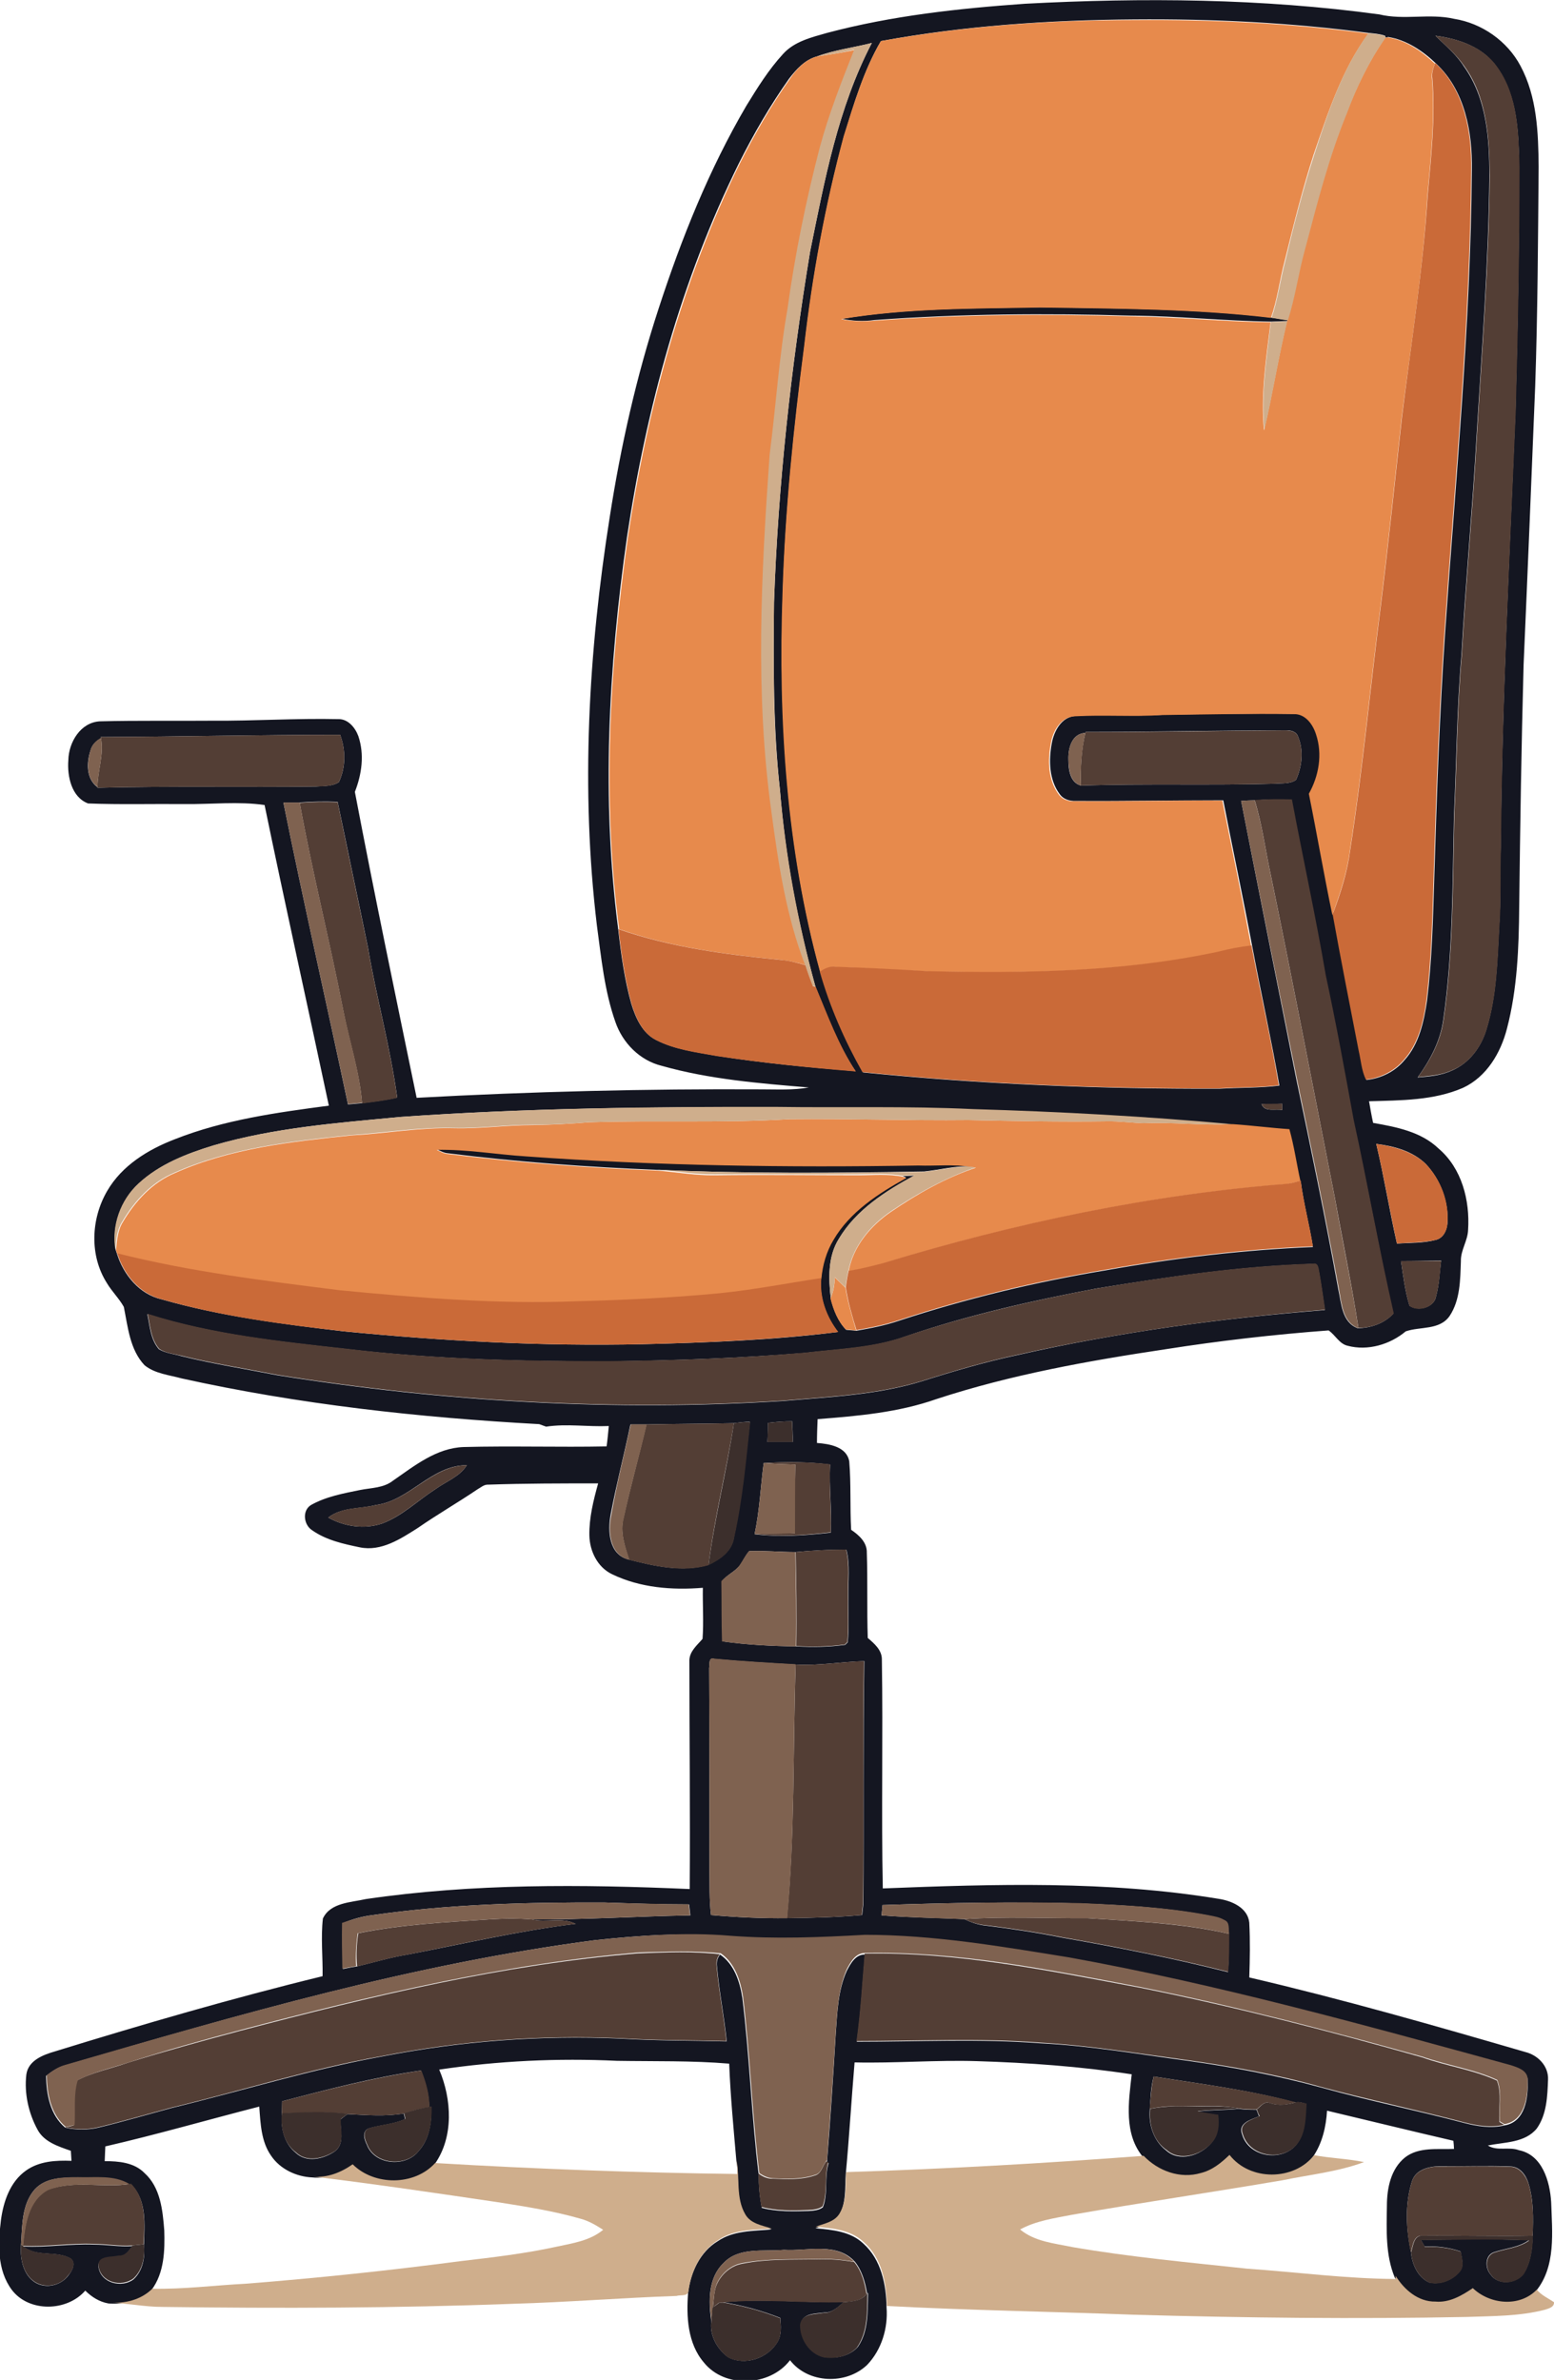
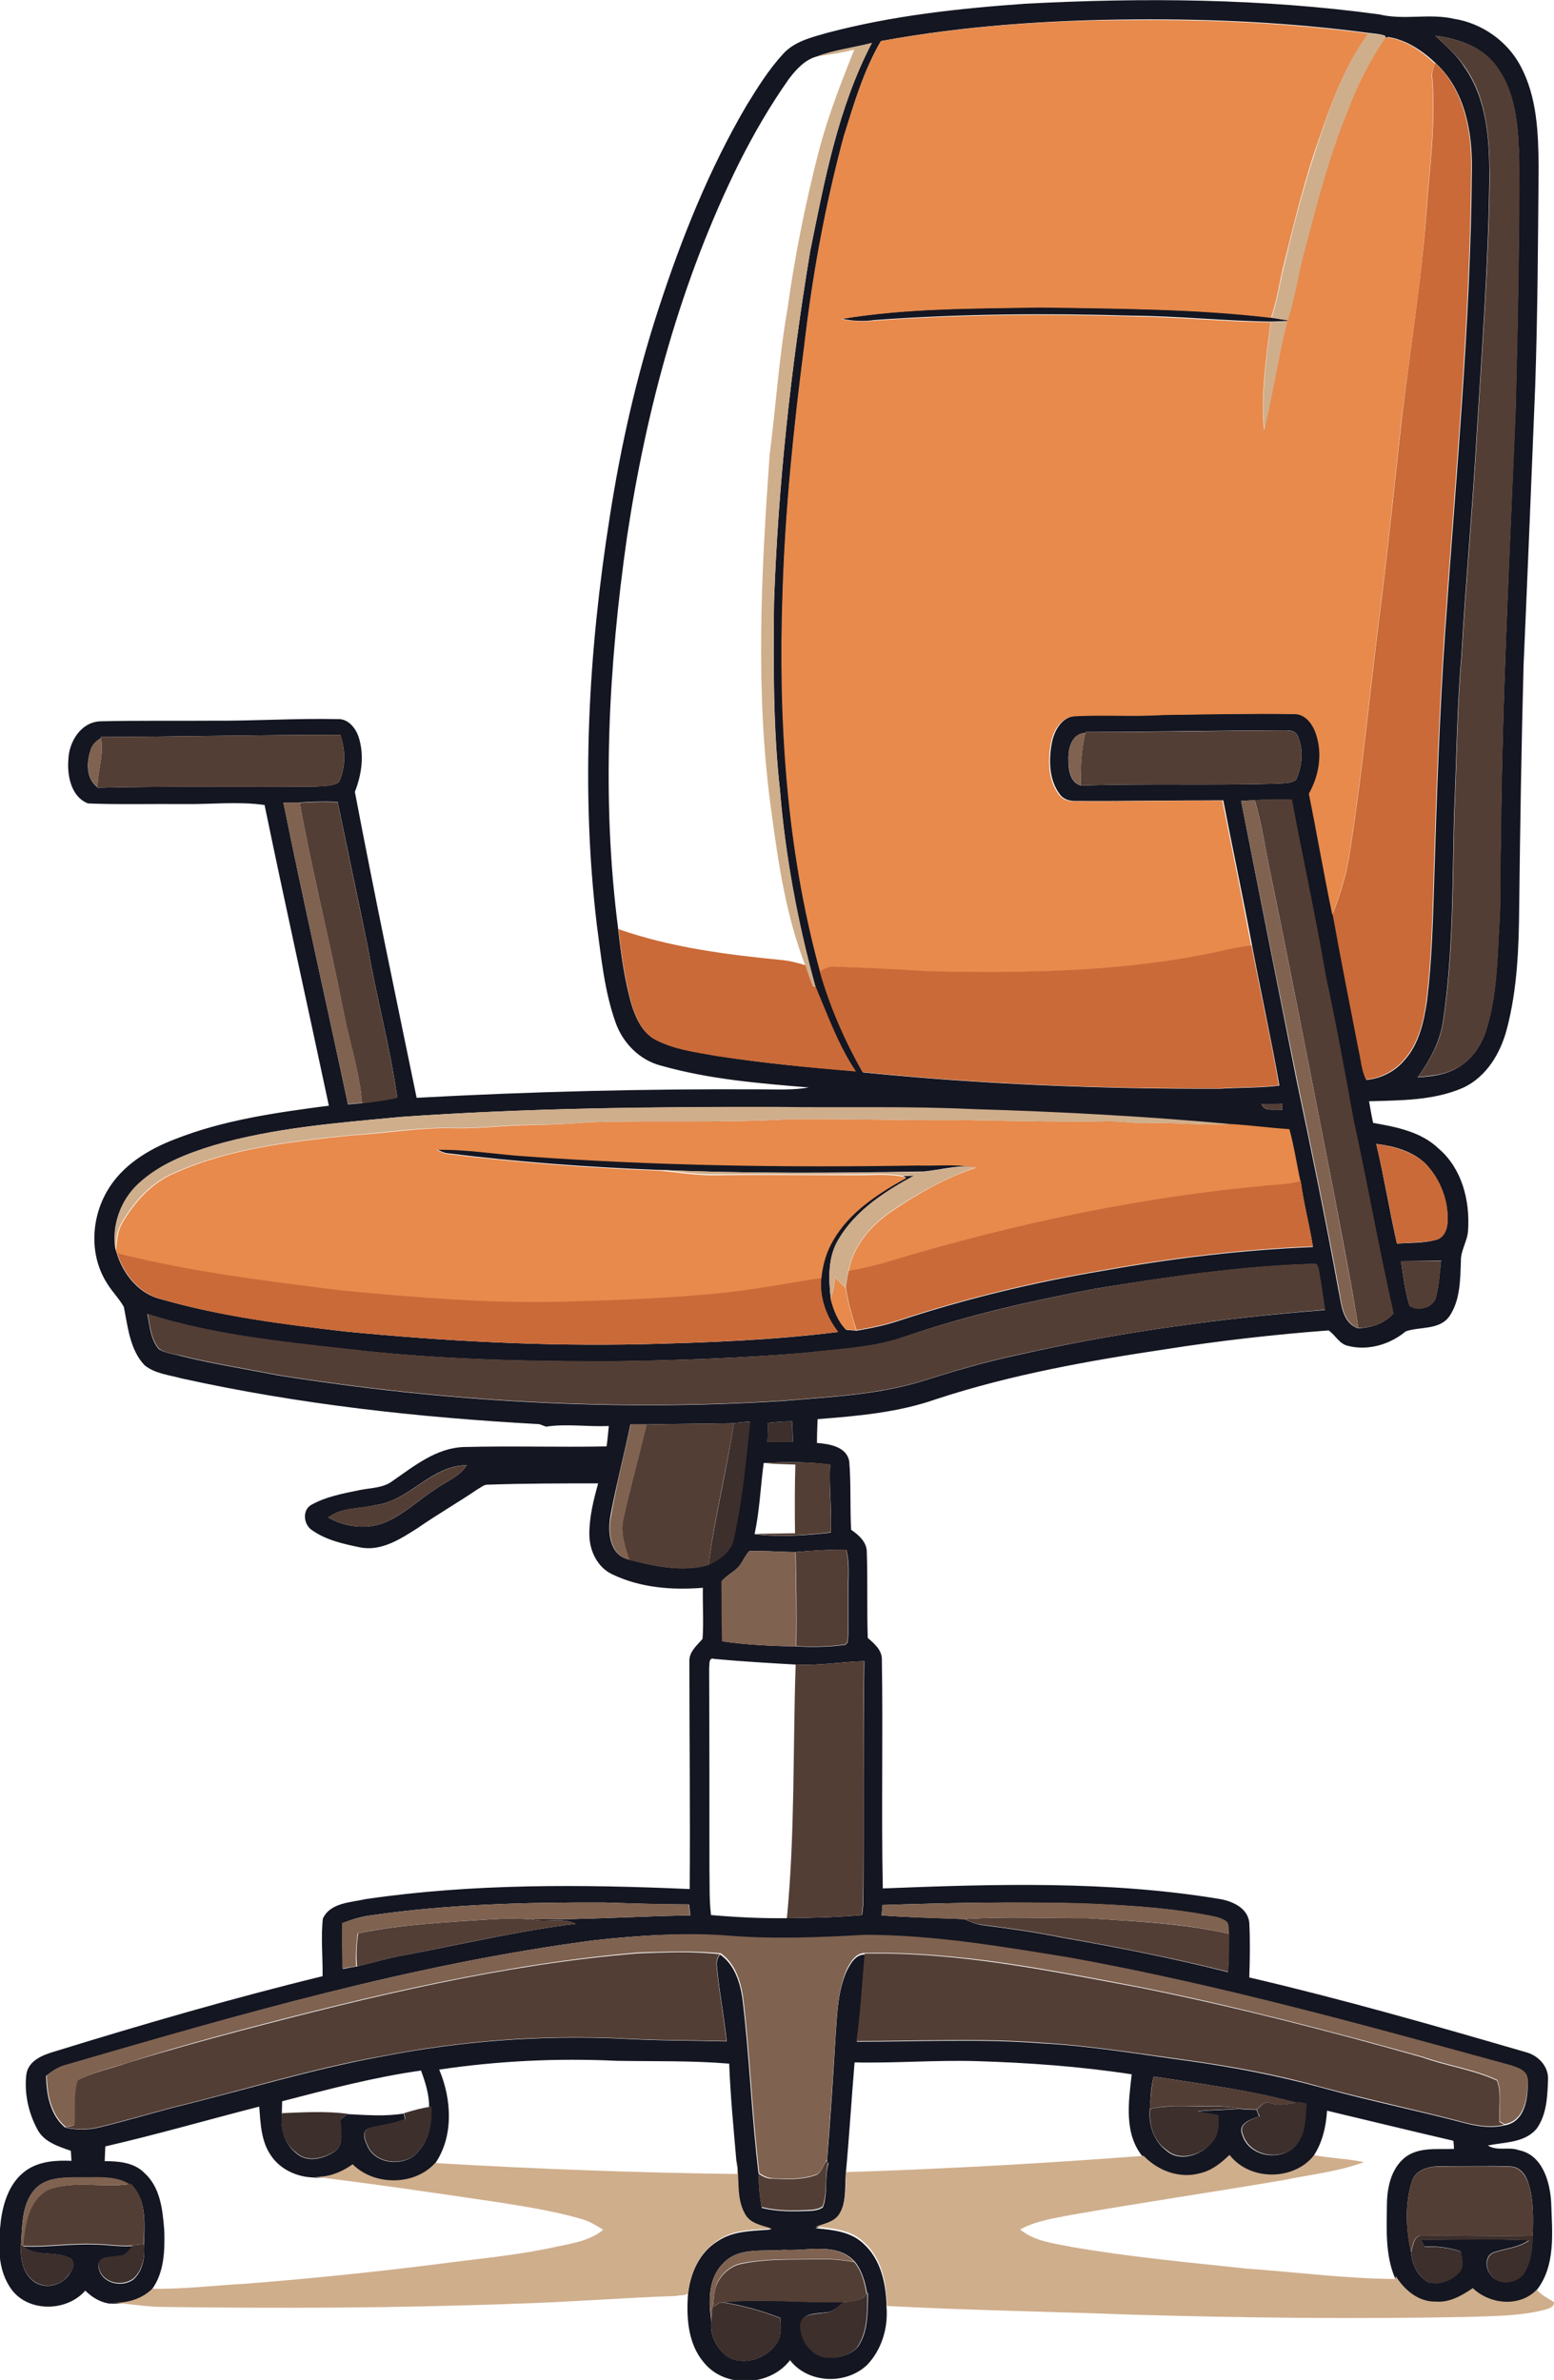
<svg xmlns="http://www.w3.org/2000/svg" version="1.1" id="Layer_1" x="0px" y="0px" viewBox="0 0 495.7 759.2" enable-background="new 0 0 495.7 759.2" xml:space="preserve">
  <g>
    <g>
      <path fill="#141621" d="M326.9,1.2c37.7-2,75.7-1.7,113.1,3.4c7.8,1.9,16-0.4,23.8,1.4c8.9,1.4,17,7.1,21.2,15    c5.3,9.9,5.7,21.3,5.8,32.2c-0.2,23.3-0.3,46.7-1.1,70c-1.2,29.7-2.4,59.3-3.7,88.9c-0.7,25.7-1.1,51.4-1.4,77.1    c-0.1,13-0.6,26.3-3.9,38.9c-2,7.8-6.5,15.4-14,18.9c-9.4,4.1-19.9,4-30,4.3c0.4,2.3,0.8,4.6,1.3,6.9c7.4,1.3,15.3,2.8,20.9,8.2    c7.4,6.3,10,16.5,9.4,25.9c-0.1,3.5-2.4,6.5-2.3,10c-0.2,5.9-0.2,12.4-3.6,17.5c-3.2,4.6-9.4,3.3-14,4.9c-5,4.2-12.1,6.3-18.5,4.6    c-2.7-0.6-3.9-3.4-6.1-4.9c-17.4,1.3-34.8,3.3-52,6c-24.7,3.7-49.3,8.1-73.1,15.9c-12.2,4.3-25.1,5.4-37.9,6.4    c-0.1,2.5-0.2,5.1-0.2,7.6c4,0.3,9.5,1.2,10.3,5.9c0.6,7.2,0.2,14.5,0.6,21.8c2.5,1.7,5.1,4,5,7.3c0.3,9.1,0,18.1,0.3,27.2    c2.1,1.8,4.6,3.9,4.5,7c0.4,24.3-0.2,48.6,0.3,72.9c35.7-1.4,71.7-2.5,107,3.3c4.2,0.6,9.4,2.8,9.9,7.6c0.3,5.8,0.2,11.7,0,17.5    c29.6,6.9,58.9,15.3,88.1,23.8c4,1,7.4,4.5,7.2,8.8c-0.2,5.3-0.4,11.1-3.6,15.6c-3.8,4.6-10.2,4.3-15.6,5.4    c2.9,1.9,6.7,0.3,9.9,1.5c7.5,1.5,9.9,10,10.3,16.6c0.3,9.5,1.6,20.5-4.9,28.4c-5.4,5.7-15,4.8-20.4-0.5    c-3.5,2.4-7.5,4.7-11.9,4.3c-5.5,0.1-10-3.8-12.7-8.2c-3-7.2-2.6-15.2-2.5-22.8c0-5.6,1.2-11.8,5.8-15.5    c4.4-3.4,10.4-2.5,15.6-2.7c0-0.6-0.1-1.9-0.2-2.6c-13.4-3.1-26.8-6.4-40.3-9.6c-0.3,5.1-1.5,10.3-4.4,14.6    c-6.6,8.2-20.6,8.3-27-0.1c-2.6,2.5-5.6,5-9.2,5.8c-6.4,1.8-13.5-0.7-18-5.4c-6.3-7.4-4.7-17.7-3.7-26.5    c-16.3-2.5-32.9-3.7-49.4-4.2c-13-0.4-26,0.7-39,0.4c-1,11.8-1.7,23.7-2.8,35.5c-0.3,4.4,0.2,9.2-2.1,13.2    c-1.6,2.7-4.9,3.2-7.6,4.2c5.4,0.5,11.2,1,15.3,4.9c5.7,5.1,7.3,13.1,7.4,20.4c0.5,6.6-1.6,13.5-6.2,18.3    c-6.7,6.4-18.8,6-24.6-1.5c-6.4,8.4-20.8,9.1-27.5,0.7c-5.2-6.1-5.6-14.7-5-22.3c0.8-6.4,3.8-13,9.5-16.4c5-3.4,11.3-3.2,17.1-3.7    c-3-1-6.8-1.4-8.5-4.6c-3-5.2-1.7-11.5-2.7-17.2c-0.9-10.4-1.9-20.7-2.3-31.1c-11.9-1-23.9-0.7-35.8-0.9    c-18.9-0.9-37.9,0-56.7,2.8c4,9.4,4.7,21.4-1.4,30.1c-6.7,7.3-19.4,7.3-26.3,0.4c-3.7,2.6-8.1,4.4-12.7,3.9    c-5.1-0.2-10.3-2.6-13.2-6.9c-3.2-4.5-3.4-10.3-3.8-15.7c-16.4,4.2-32.6,8.9-49.1,12.7c-0.1,1.5-0.1,3.1-0.2,4.7    c4.4,0,9.4,0.4,12.7,3.8c5.1,4.6,5.8,11.9,6.3,18.3c0.2,6.4,0,13.5-4,18.9c-3.7,3.5-8.8,4.8-13.8,4.4c-2.9-0.5-5.4-2.1-7.4-4.1    c-5.8,6.7-17.9,7-23.4-0.2c-4.8-6.4-4.4-14.9-3.5-22.3c0.8-5.9,2.9-12.2,8-15.8c4.2-3,9.5-3.3,14.5-3.1c-0.1-1.1-0.1-2.2-0.2-3.2    c-4-1.4-8.5-2.8-10.6-6.7c-2.9-5.3-4.3-11.6-3.6-17.6c0.6-4.5,5.3-6.3,9.1-7.4c28.2-8.7,56.7-17,85.4-24    c0.1-6.1-0.6-12.3,0.1-18.4c2.4-5.1,8.9-5.1,13.7-6.2c34.2-5,68.9-4.7,103.3-3.2c0.2-24.3-0.1-48.7-0.1-73    c0.1-2.9,2.5-4.8,4.2-6.8c0.4-5.4,0-10.8,0.1-16.3c-9.8,0.8-20,0-28.9-4.3c-4.7-2.2-7.2-7.4-7.3-12.4c-0.1-5.6,1.3-11.2,2.8-16.6    c-11.7,0-23.4,0-35,0.4c-1.4-0.1-2.4,0.9-3.5,1.5c-6.2,4.2-12.8,8-19,12.3c-5.5,3.5-11.7,7.6-18.5,6.2c-5.3-1.1-10.8-2.3-15.3-5.5    c-2.6-1.7-3.2-6.2-0.3-8c4.8-2.7,10.3-3.7,15.7-4.8c3.5-0.7,7.5-0.6,10.5-3c6.8-4.7,13.8-10.4,22.5-10.7    c15.2-0.4,30.4,0.1,45.6-0.2c0.3-2.2,0.5-4.4,0.7-6.5c-6.7,0.3-13.4-0.8-20,0.2c-0.6-0.2-1.7-0.6-2.2-0.8    c-38.3-2.1-76.6-6.3-114.1-14.6c-4-1.1-8.5-1.5-11.8-4.2c-4.7-5-5.3-12.2-6.6-18.6c-1.5-2.7-3.8-4.9-5.4-7.6    c-5.6-8.8-5.1-20.5,0.1-29.4c4.7-8.1,13-13.2,21.6-16.5c15.7-6.2,32.5-8.5,49.1-10.7c-6.8-32-13.9-63.9-20.5-95.9    c-8.3-1.2-17-0.2-25.5-0.3c-10.3-0.1-20.6,0.2-30.8-0.2c-5.3-2-6.7-8.7-6.3-13.8c0.1-5.7,3.9-12.1,10.1-12.4    c12-0.3,24-0.1,35.9-0.2c13.4,0.1,26.7-0.8,40.1-0.5c3.1-0.1,5.4,2.7,6.4,5.4c2,5.9,1.1,12.2-1.1,17.8c6.2,32.6,13,65.1,19.7,97.6    c36.6-2,73.3-2.9,109.9-2.7c5.1,0,10.2,0.3,15.2-0.6c-15.7-1.3-31.7-2.6-46.9-6.9c-7-1.7-12.5-7.3-14.8-14    c-3.5-9.9-4.5-20.5-5.9-30.8c-5.2-43.3-2.7-87.3,4.1-130.3c3.5-22.5,8.5-44.8,15.6-66.5c7.3-22.4,16.1-44.4,28-64.7    c3.5-5.7,7.1-11.5,11.7-16.5c3.6-4,9.1-5.3,14-6.7C284.5,5,305.7,2.7,326.9,1.2z M281,13.1c-5.5,9.4-8.6,20-11.8,30.4    c-5.9,21.9-10,44.3-12.6,66.9c-3.4,26.2-6.1,52.5-6.9,78.9c-1.3,40.5,1.2,81.6,12,120.8c3.2,11.1,7.8,21.9,13.6,32    c37.8,3.8,75.7,5.3,113.7,5.2c6.4-0.4,12.8-0.2,19.1-1c-2.6-14.9-5.9-29.7-8.7-44.6c-2.9-15.5-6.2-30.9-9.2-46.4    c-15.7,0-31.4,0.3-47.1,0.2c-2,0.1-4-0.6-5.1-2.2c-3.4-4.6-3.5-10.8-2.5-16.2c0.7-3.9,3.1-8.4,7.5-8.7c9.4-0.6,18.8,0.2,28.1-0.4    c14-0.2,27.9-0.5,41.9-0.3c3.7-0.1,6.1,3.3,7.1,6.5c2,6.3,0.9,13.2-2.3,18.9c2.7,12.8,4.9,25.8,7.5,38.7c2.6,14.5,5.5,29,8.3,43.5    c0.7,3.1,0.9,6.4,2.3,9.2c4.7-0.5,9.1-2.7,12.1-6.3c4.7-5.2,6.2-12.3,7.2-19c1.6-13,1.9-26,2.3-39c0.8-26.3,1.7-52.6,3.5-78.9    c3.4-49,8.1-97.9,8.5-147.1c0.2-12.1-2.2-25.4-11.5-34c-4.2-4-9.4-7.5-15.2-8.4L442,12l-0.2-0.6c-1.7-0.6-3.5-0.7-5.3-0.9    c-24.8-3.3-49.7-4.5-74.7-4.3C334.8,6.4,307.6,8.2,281,13.1z M457.9,11.4c3.1,3.1,6.6,5.9,9,9.7c7.3,10.1,8.2,23,8.2,35    c-0.3,27.7-2.4,55.4-4.1,83c-1.3,23.2-3.5,46.4-4.8,69.7c-1.5,17.1-1.6,34.3-2.4,51.4c-0.5,21.7-0.3,43.5-3.4,65    c-0.9,6.8-4.2,13-8.2,18.5c3.7-0.3,7.5-0.6,10.9-2.2c5.5-2.3,9.3-7.4,11-13c3.3-10.7,3.5-21.9,4.1-33c0.6-8.4,0.2-16.9,0.5-25.3    c0.4-46.4,2.8-92.6,4.7-138.9c0.7-26,1.2-52,1.2-78c-0.2-10.8-0.5-22.6-7-31.7C473.2,15,465.3,12.4,457.9,11.4z M260.6,18    c-3.8,1-6.6,4.1-8.9,7.1c-6,8.5-11.3,17.6-16,27c-18.5,37.4-29.5,78.1-35.7,119.2c-5.9,41.4-8.2,83.5-2.8,125.1    c0.9,8,2,16.1,4.2,23.9c1.4,4.5,3.5,9.2,7.8,11.4c6,3.1,12.9,3.9,19.4,5.1c14.7,2.3,29.5,3.7,44.3,4.9c-5.6-8.3-9.1-18-12.8-27    c-5.7-20.5-9.6-41.4-11.3-62.6c-2.2-19.9-2.1-40-1.9-60c1.3-37.5,5.4-74.8,11.5-111.8c4.6-22.7,8.9-45.9,19.7-66.6    C272.3,15.2,266.3,15.9,260.6,18z M346.3,233.5l-0.1,0.3c-4.3,0.2-5.5,4.9-5.4,8.4c0,3.1,0.4,7.4,4,8.4c20.7-0.7,41.4,0,62.1-0.6    c2.1-0.2,4.6,0.1,6.5-1.2c1.9-4.2,2.5-9.3,0.7-13.7c-0.5-1.8-2.5-2.2-4.1-2.1C388.7,233,367.5,233.5,346.3,233.5z M32.1,235.1    l0.1,0.4c-1.5,0.8-2.8,2-3.3,3.8c-1.3,3.9-1.5,9.1,2.2,11.8l0,0.2c23.2-0.6,46.5-0.1,69.7-0.4c2.4-0.2,5.2,0,7.3-1.4    c2.2-4.7,2.2-10.2,0.4-15.1C83.1,234.4,57.6,235,32.1,235.1z M395.9,255.5c5.8,29.6,11.7,59.1,17.6,88.7    c4.7,22.3,9.3,44.6,13.4,67.1c1,4.5,1.1,10.5,6.2,12.4c4.2-0.1,8.4-1.5,11.3-4.6c-4.6-20.5-8.2-41.3-12.8-61.8    c-2.9-15.4-5.7-30.8-8.9-46.1c-3.1-18.8-7.3-37.4-10.8-56.1c-4-0.1-7.9-0.1-11.9,0.2C398.8,255.3,397.3,255.4,395.9,255.5z     M90.4,256c6.5,32.2,13.8,64.2,20.6,96.3c1.5-0.1,3-0.3,4.5-0.4c3.7-0.5,7.5-0.9,11.2-1.8c-2.2-16.1-6.6-31.7-9.3-47.7    c-3.2-15.6-6.5-31.1-9.7-46.6c-4-0.2-8.1-0.1-12.1,0.2C93.9,256,92.2,256,90.4,256z M402.4,352.2c1,2.7,4.4,1.4,6.6,1.9    c0-0.5,0-1.5,0-2C406.8,352.2,404.6,352.1,402.4,352.2z M127.8,356.3c-20,1.9-40.3,3.4-59.7,9.1c-8.5,2.6-17.1,5.9-23.8,12.1    c-5.8,5.3-8.7,13.5-7.4,21.2c0.1,0.3,0.3,0.9,0.4,1.2c2.1,6.8,7.2,13,14.3,14.6c18.9,5.4,38.5,7.9,58.1,10.2    c31.6,3.1,63.4,4.8,95.1,4.1c20.9-0.5,41.8-1.3,62.5-3.9c-3.8-4.9-6-11-5.4-17.2c0.4-4.4,1.6-8.7,3.9-12.4    c5.3-9,14.3-14.9,23.2-19.7l-1-0.4c0.9-0.1,2.8-0.1,3.7-0.2c-9.2,5-18.6,10.9-24.1,20.2c-3.6,5.7-3.3,12.7-2.6,19.1    c0.9,3.6,2.3,7.2,4.9,9.9c0.8,0.1,2.4,0.2,3.3,0.3c4.6-0.8,9.2-1.7,13.6-3.2c21.6-7.1,43.7-12.4,66.1-16.1    c21.8-3.9,43.8-6.5,65.9-7.4c-1.1-7-3-13.9-3.9-21l-0.3,0.1c-1.2-5.5-2-11.1-3.5-16.5c-6-0.3-12.1-1.2-18.1-1.6    c-27.5-2.5-55.1-3.9-82.7-4.8c-20.8-1-41.7-0.4-62.5-0.7C207.8,353,167.8,353.5,127.8,356.3z M439,364.9    c2.5,10.5,4.2,21.2,6.6,31.8c4.2-0.3,8.4-0.1,12.5-1.2c2.3-0.6,3.4-3,3.6-5.2c0.5-6.9-2.2-14-6.9-19    C450.6,367.2,444.7,365.6,439,364.9z M446.9,402.3c0.7,4.8,1.3,9.6,2.7,14.2c2.7,2,8,0.6,8.5-3.1c1-3.7,1.1-7.5,1.6-11.3    C455.4,402.2,451.2,402.3,446.9,402.3z M349.9,411c-20.6,3.9-41.1,8.5-61,15.3c-10.4,3.8-21.5,4-32.3,5.3    c-20.9,1.7-41.8,2.4-62.7,2.7c-27.7,0-55.4-0.7-82.9-3.9c-21.5-2.4-43.3-4.6-64-11.2c0.8,3.8,1,8.1,3.7,11.2    c2.2,1.3,4.8,1.5,7.2,2.2c10.1,2.5,20.4,4.1,30.6,6.1c53.3,8.5,107.5,11.6,161.4,8.2c14.8-1.3,29.9-1.9,44.2-6.3    c10.1-3.2,20.3-6.2,30.7-8.4c32.2-7.3,65-11.7,97.8-14.3c-0.6-3.9-1.1-7.8-1.8-11.7c-0.3-1.1-0.3-3.4-2-3    C395.7,403.9,372.7,407.3,349.9,411z M234.1,454c-9.3,0.2-18.6,0.2-27.9,0.4c-1.7,0-3.4,0-5.1,0c-2,9.6-4.5,19.1-6.3,28.7    c-1,5.3-0.6,12.9,5.8,14.4c8.2,2.1,17,4.1,25.3,1.7c3.8-1.8,7.6-4.4,8.2-8.8c2.6-12.1,3.7-24.5,5.1-36.8    C237.6,453.5,235.8,453.8,234.1,454z M245,453.9c0,2-0.1,4.1-0.2,6.1c2.7,0,5.4,0,8.1,0c0-2.2-0.1-4.4-0.2-6.6    C250.1,453.4,247.5,453.6,245,453.9z M243.6,466.7c-1,7.6-1.3,15.2-2.9,22.7c8.1,1,16.3,0.4,24.3-0.5c0.4-7.3-0.6-14.5-0.2-21.7    C257.8,466.3,250.6,466.3,243.6,466.7z M119.9,480.1c-5.1,1.3-10.8,0.6-15.2,4c5.2,2.9,11.5,3.8,17.2,1.9    c6.4-2.4,11.3-7.3,16.9-10.9c3.4-2.5,7.8-4,10.1-7.7C137.6,467.4,130.7,478.7,119.9,480.1z M253.8,495.1c-4.9,0-9.9-0.5-14.8-0.3    c-1.2,1.3-1.9,3-2.9,4.4c-1.5,2.1-4.2,3.1-5.8,5.2c0.1,6.4,0,12.8,0.2,19.2c7.8,1.1,15.7,1.5,23.6,1.6c5.2,0.3,10.4,0.2,15.5-0.5    c0.2-0.2,0.6-0.6,0.8-0.8c0.5-4.9,0.1-9.8,0.2-14.7c-0.1-4.9,0.6-10-0.6-14.8C264.5,494.3,259.2,494.6,253.8,495.1z M226.2,532.1    c0.1,21.3,0.1,42.7,0.1,64c0.1,4.9-0.1,9.9,0.5,14.8c8.1,0.7,16.2,1.1,24.3,1c8-0.1,15.9-0.3,23.9-1c0.1-1.2,0.3-2.5,0.4-3.7    c0.2-25.8-0.1-51.6,0.3-77.3c-7.3,0.2-14.5,1.5-21.8,1.1c-8.7-0.5-17.3-1-26-1.8C225.9,528.5,226.4,531.1,226.2,532.1z M119,610.9    c-3.4,0.4-6.6,1.3-9.7,2.6c-0.1,4.9,0,9.7,0.1,14.6c1.5-0.3,2.9-0.6,4.4-0.8c5.4-1.3,10.7-2.9,16.2-3.8    c17.8-3.4,35.6-7.6,53.6-9.8c-4.3-2.2-9.4-0.3-14-1.4c16.9,0.1,33.7-1,50.6-1.3c-0.1-1.2-0.3-2.4-0.4-3.5    c-8.9,0-17.9-0.3-26.8-0.6C168.2,606.8,143.4,607.4,119,610.9z M281.5,607.7c-0.1,1.1-0.2,2.2-0.3,3.3c8.8,0.7,17.6,0.8,26.4,1.2    c2.3,1.1,4.7,1.9,7.2,2.1c8,1,16.1,2.2,24,3.8c17.8,3.1,35.5,6.6,52.9,11c0.3-4,0.3-8.1,0.3-12.1c-0.4-1.5,0.3-3.7-1.5-4.4    c-1.5-0.8-3.1-1.1-4.8-1.5c-13.5-2.6-27.3-3.4-41-3.9C323.7,606.6,302.6,607,281.5,607.7z M189.9,618.9    c-57.6,7.5-113.6,23.7-169.3,40c-2.2,0.6-4.1,1.9-5.9,3.3c0.1,5.9,1.3,12.5,6.1,16.5c3.5,0.8,7.1,0.8,10.6,0    c7.9-1.9,15.7-4.2,23.5-6.3c22.3-5.4,44.3-12.3,67-16.4c25-4.9,50.5-6.8,75.9-5.7c11.3,0.7,22.7,0.6,34,0.9    c-0.8-8-2.4-15.9-3.1-23.9c-0.2-1.4,0.1-2.7,1-3.8c4.5,3.1,6.3,8.6,7.1,13.8c2.3,18.7,2.9,37.6,5.2,56.3c0,3.6,0.3,7.1,1,10.7    c4.9,1.3,9.9,1.1,14.9,1c1.6-0.1,3.3-0.2,4.6-1.2c1.7-4.5,0.4-9.5,1.8-14.1c-0.2,0-0.6-0.1-0.7-0.2l0.2-0.3    c1.1-13.7,2-27.3,2.8-41c0.5-6.7,0.7-13.6,3.5-19.8c1.2-2.3,2.8-5.3,5.8-5.2c-0.8,9.3-1.3,18.6-2.6,27.8c19.6,0,39.2-1,58.7,0.5    c15.8,0.8,31.4,3.5,47,5.6c14.3,2,28.5,4.7,42.4,8.5c15.1,4.2,30.5,7.3,45.6,11.3c4.2,1.1,8.6,1.8,12.9,0.8    c6.7-1.1,7.6-9,7.4-14.4c0-2.8-3.1-3.7-5.3-4.4c-46.6-12.8-93.4-25.8-141-34.4c-21.5-3.5-43.2-7.2-65.1-7.2    c-14.3,0.8-28.7,1.3-43,0.3C218.6,616.3,204.1,617.4,189.9,618.9z M90,670.3c0,1.3-0.1,2.6-0.1,3.9c-0.4,4.6,0.7,9.5,4.4,12.5    c3.5,3.4,9,2,12.6-0.5c3.1-2.4,1.6-6.8,1.7-10.1c0.8-0.6,1.5-1.2,2.3-1.7c5.9,0.3,12.1,0.8,17.9-0.2c0.1,0.4,0.3,1.3,0.4,1.8    c-3.7,1.7-7.9,1.8-11.7,3c-2.1,1-1.3,3.5-0.5,5.1c2.4,6.6,12.5,7.4,16.6,2c3.4-3.8,4.1-9.1,4-14l-0.7,0.1c0-4.1-1.2-7.9-2.6-11.7    C119.4,662.6,104.6,666.5,90,670.3z M368,662.4c-0.9,3.4-1,6.9-1.2,10.3c-0.5,4.9,1.1,10.2,5.2,13.3c4.2,3.8,10.9,1.6,14.3-2.3    c2.3-2.5,2.4-5.9,2.1-9c-2.2-0.3-4.4-0.7-6.6-1.1c4.4-0.6,8.9-0.4,13.4-0.9c1.8,0.3,3.7,0.3,5.6,0.3c0.2,0.5,0.6,1.6,0.8,2.1    c-2.4,1-6.8,2.1-5.4,5.7c1.9,6.9,11.4,8.8,16.5,4.2c3.7-3.5,3.6-9.1,3.9-13.9c-1.1-0.2-2.3-0.8-3.4-0.4    C398.5,666.7,383.2,664.8,368,662.4z M450.4,695.8c-2.3,7.3-1.9,15.3-0.3,22.7c0.3,3.8,2.2,8,5.8,9.6c3.4,0.8,7.4-0.7,9.6-3.4    c1.7-1.9,0.7-4.4,0.4-6.5c-3.7-1.3-7.6-1.7-11.5-1.6c-0.4-0.7-0.8-1.4-1.2-2.1c11.5-0.1,23-0.3,34.5,0.1    c-3.3,2.4-7.5,2.6-11.3,3.9c-2.8,1.1-2.7,5.1-0.9,7.1c2.4,3.5,8.1,2.9,10.5-0.3c2.3-3.6,2.8-8,2.9-12.2c0.2-5.6,0.3-11.4-1.4-16.8    c-0.8-2.5-2.7-5.1-5.6-5.2c-7.3-0.3-14.7,0-22-0.1C456.3,691,451.7,691.8,450.4,695.8z M11.1,698.4c-4.2,4.8-4,11.6-4.4,17.6    c-0.3,4,0.4,8.8,3.7,11.5c3.3,2.8,8.7,1.9,11.3-1.5c1.2-1.5,2.7-3.9,0.9-5.5c-4.7-2.7-10.8-0.3-15.2-3.9c7.5,0.4,15-0.9,22.5-0.6    c4.1,0,8.2,0.8,12.3,0.5c-1.1,1.6-2.3,3.4-4.4,3.3c-2.2,0.6-6.7-0.1-6.4,3.3c0.7,5.2,7.4,6.9,11.2,4c3-2.8,3.7-7,3.3-10.9    c0.2-6.5,1-14.2-4-19.3l-0.5,0.1c-4.9-3-10.9-2-16.4-2.2C20.2,694.5,14.6,694.6,11.1,698.4z M230.7,722    c-4.9,4.8-4.7,12.2-3.8,18.5c-0.6,4.4,1.8,8.8,5.3,11.4c5.4,2.9,12.7,0.4,15.8-4.8c1.4-2.4,1.1-5.2,0.9-7.7c-5.9-2.3-12-4-18.3-5    c12.8-1.3,25.7,0.3,38.6-0.1c-1.8,1.6-3.7,3.5-6.3,3.4c-2.7,0.4-7,0.1-7.5,3.8c-0.1,4.5,2.9,9.4,7.5,10.4    c3.7,0.6,8.1-0.3,10.7-3.2c3.5-5,3.1-11.4,3.3-17.3l-0.3,0.3c-0.6-3.6-1.6-7.3-3.9-10.2c-5.8-6.4-15.1-3.3-22.6-3.8    C243.5,718.3,235.6,716.7,230.7,722z" />
    </g>
    <path fill="#141621" d="M268.5,101.7c20.9-3.5,42.3-3.3,63.4-3.7c24.6,0.4,49.2,0.4,73.7,3.3c1.7,0.3,3.5,0.6,5.2,0.8   c0,0.1-0.1,0.3-0.1,0.3c-1.7,0.1-3.5,0.1-5.2,0.2c-14.9-0.2-29.7-1.8-44.6-1.9c-27.3-0.8-54.7-0.6-82,1.4   C275.4,102.6,271.9,102.4,268.5,101.7z" />
    <path fill="#141621" d="M139.3,366.6c9.6-0.1,19.1,1.5,28.7,2.1c41.5,3.1,83.2,3.6,124.9,2.9c5.6,0.2,11.4-0.5,17,0.5   c-5.1-0.3-10.1,1.1-15.1,1.6c-28.3,0.5-56.7,0.7-85-0.5c-22.4-0.9-44.7-2.5-66.9-5.3C141.5,367.8,140.4,367.1,139.3,366.6z" />
  </g>
  <g>
    <path fill="#E78A4C" d="M281,13.1c26.6-4.8,53.8-6.7,80.8-6.7c25-0.2,49.9,1,74.7,4.3c-8.5,11.6-12.9,25.3-17.5,38.7   c-3.6,11.1-6.4,22.5-9.2,33.8c-1.6,6-2.3,12.3-4.4,18.2c-24.4-2.9-49.1-2.9-73.7-3.3c-21.2,0.4-42.5,0.2-63.4,3.7   c3.4,0.7,6.9,0.8,10.4,0.5c27.3-2,54.6-2.2,82-1.4c14.9,0.2,29.7,1.7,44.6,1.9c-1.4,11.4-3.2,22.9-2.1,34.5   c2.7-11.5,4.5-23.2,7.3-34.7c0-0.1,0.1-0.3,0.1-0.3c2.4-7.4,3.4-15.2,5.5-22.7c3.9-14.7,7.6-29.4,13.4-43.5   c3.2-8.4,7.2-16.6,12.3-24l0.7-0.2c5.8,0.8,11,4.4,15.2,8.4c-0.6,1.6-1.2,3.2-0.9,5c1,12.5-0.4,25-1.5,37.4   c-1.4,23.7-5.2,47.1-8.2,70.6c-2.2,20.2-4.3,40.4-6.8,60.6c-3.3,25.8-5.7,51.7-9.7,77.4c-0.9,7.1-3.2,13.9-5.6,20.6   c-2.7-12.9-4.9-25.8-7.5-38.7c3.2-5.7,4.4-12.6,2.3-18.9c-1-3.2-3.4-6.6-7.1-6.5c-13.9-0.2-27.9,0.1-41.9,0.3   c-9.4,0.6-18.8-0.1-28.1,0.4c-4.4,0.3-6.9,4.8-7.5,8.7c-1,5.4-0.9,11.6,2.5,16.2c1.2,1.7,3.2,2.3,5.1,2.2   c15.7,0.1,31.4-0.3,47.1-0.2c3.1,15.5,6.3,30.9,9.2,46.4c-3.6,0.4-7.2,1.1-10.7,2c-30.4,6.4-61.6,6.8-92.5,6.1   c-9.7-0.5-19.4-1.1-29.1-1.4c-1.9-0.3-3.7,0.6-5.2,1.6c-10.8-39.3-13.4-80.3-12-120.8c0.8-26.4,3.5-52.7,6.9-78.9   c2.6-22.6,6.7-44.9,12.6-66.9C272.4,33,275.5,22.5,281,13.1z" />
-     <path fill="#E78A4C" d="M260.6,18c4.1-0.6,8.2-1.2,12.2-2.1c-4.1,10.2-8.2,20.5-11,31.2c-4.4,17-7.9,34.2-10.3,51.5   c-2.7,15.4-3.8,31.1-5.7,46.6c-2.7,37.9-4.7,76.3,0.6,114.1c2.1,16.5,4.7,33,10.7,48.6c-2.6-0.8-5.3-1.4-8-1.7   c-17.5-1.7-35-4-51.6-9.8c-5.5-41.5-3.1-83.7,2.8-125.1c6.2-41.1,17.3-81.8,35.7-119.2c4.7-9.3,9.9-18.4,16-27   C254,22.1,256.9,19,260.6,18z" />
    <path fill="#E78A4C" d="M187.9,358c21.3-0.7,42.7,0.3,64-1c19-0.2,38,0.5,57.1,0.3c14.7,0.3,29.3,0.6,44,0.4   c4-0.1,8.1,0.5,12.1,0.6c9.4-0.4,18.7,0.8,28.1,0.3c6,0.4,12.1,1.2,18.1,1.6c1.5,5.4,2.3,11,3.5,16.5c-1.3,0.4-2.6,0.7-3.9,1   c-43.8,3.4-87.1,12.5-129.1,25.3c-3.6,1.1-7.3,1.9-11.1,2.5c1.5-8,7-14.5,13.6-19c8.4-5.7,17.3-10.8,27-14c-0.3-0.1-1-0.2-1.4-0.2   c-5.6-1-11.3-0.3-17-0.5c-41.6,0.7-83.3,0.1-124.9-2.9c-9.6-0.6-19.1-2.3-28.7-2.1c1.1,0.5,2.2,1.2,3.5,1.3   c22.2,2.8,44.5,4.4,66.9,5.3c6.1,0.5,12.1,1.6,18.3,1.5c15.3-0.2,30.6,0,45.9,0c4.7,0,9.5-0.5,14.2,0.5l1,0.4   c-8.9,4.9-18,10.8-23.2,19.7c-2.3,3.8-3.5,8.1-3.9,12.4c-10.7,1.7-21.4,3.8-32.1,4.8c-15.3,1.5-30.6,2.1-46,2.6   c-25.2,1.1-50.3-1-75.4-3.5c-23.8-2.9-47.8-5.9-71.1-11.8c-0.1-0.3-0.3-0.9-0.4-1.2c0.3-3.1,0.5-6.3,2.2-9   c3.9-6.6,9.4-12.6,16.6-15.6c17.6-7.9,37.1-10,56.1-12c11-0.6,21.9-2.6,33-2.3c8.4,0.2,16.6-1,25-1   C175.9,358.8,181.9,358.5,187.9,358z" />
    <path fill="#E78A4C" d="M266.3,407.5c1.1,1.1,2.3,2.2,3.4,3.3c0.7,4.6,2.1,9.1,3.4,13.6c-0.8-0.1-2.4-0.2-3.3-0.3   c-2.6-2.7-4-6.3-4.9-9.9C265.9,412.1,266.2,409.8,266.3,407.5z" />
  </g>
  <g>
    <path fill="#CFAE8C" d="M436.5,10.6c1.8,0.2,3.6,0.3,5.3,0.9L442,12c-5.2,7.4-9.2,15.6-12.3,24c-5.8,14.1-9.5,28.8-13.4,43.5   c-2.1,7.5-3.1,15.3-5.5,22.7c-1.8-0.2-3.5-0.6-5.2-0.8c2-5.9,2.8-12.2,4.4-18.2c2.7-11.4,5.6-22.7,9.2-33.8   C423.6,35.9,428.1,22.1,436.5,10.6z" />
    <path fill="#CFAE8C" d="M260.6,18c5.7-2.1,11.7-2.8,17.5-4.3c-10.8,20.7-15.1,43.9-19.7,66.6c-6.1,37-10.2,74.4-11.5,111.8   c-0.2,20-0.4,40.1,1.9,60c1.8,21.2,5.7,42.1,11.3,62.6l-0.9-0.2c-0.9-2.2-1.6-4.4-2.4-6.7c-6-15.6-8.5-32.1-10.7-48.6   c-5.3-37.8-3.3-76.1-0.6-114.1c2-15.5,3-31.2,5.7-46.6c2.4-17.4,5.9-34.6,10.3-51.5c2.9-10.7,6.9-20.9,11-31.2   C268.8,16.8,264.7,17.4,260.6,18z" />
    <path fill="#CFAE8C" d="M405.4,102.7c1.7-0.1,3.5-0.1,5.2-0.2c-2.8,11.5-4.6,23.2-7.3,34.7C402.2,125.7,404,114.2,405.4,102.7z" />
    <path fill="#CFAE8C" d="M127.8,356.3c39.9-2.8,80-3.3,120-3.2c20.8,0.3,41.7-0.3,62.5,0.7c27.6,0.8,55.2,2.3,82.7,4.8   c-9.4,0.5-18.7-0.7-28.1-0.3c-4-0.1-8.1-0.7-12.1-0.6c-14.6,0.2-29.3-0.1-44-0.4c-19,0.2-38-0.5-57.1-0.3c-21.3,1.3-42.7,0.3-64,1   c-6,0.5-12,0.8-18,0.8c-8.4,0-16.6,1.2-25,1c-11.1-0.3-22,1.6-33,2.3c-19,2-38.4,4.1-56.1,12c-7.2,3-12.7,9-16.6,15.6   c-1.7,2.7-2,5.9-2.2,9c-1.3-7.7,1.6-15.9,7.4-21.2c6.6-6.1,15.3-9.5,23.8-12.1C87.5,359.7,107.8,358.2,127.8,356.3z" />
    <path fill="#CFAE8C" d="M294.7,373.8c5.1-0.5,10-1.9,15.1-1.6c0.3,0.1,1,0.2,1.4,0.2c-9.6,3.3-18.6,8.3-27,14   c-6.6,4.5-12,11-13.6,19c-0.4,1.8-0.7,3.5-0.9,5.3c-1.2-1.1-2.3-2.2-3.4-3.3c-0.1,2.3-0.5,4.6-1.3,6.8c-0.7-6.4-1-13.4,2.6-19.1   c5.5-9.2,14.9-15.2,24.1-20.2c-0.9,0.1-2.8,0.1-3.7,0.2c-4.7-0.9-9.4-0.5-14.2-0.5c-15.3,0.1-30.6-0.1-45.9,0   c-6.1,0.1-12.2-1-18.3-1.5C237.9,374.5,266.3,374.2,294.7,373.8z" />
    <path fill="#CFAE8C" d="M383,693.2c3.7-0.9,6.6-3.3,9.2-5.8c6.5,8.4,20.5,8.3,27,0.1c5.3,1,10.6,1.1,15.9,2.2   c-8.3,3.1-17.3,4-26,5.8c-22.3,3.8-44.8,7.1-67.1,11c-5.6,1.1-11.5,1.9-16.6,4.7c4.7,3.9,10.9,4.4,16.6,5.6   c18.5,3.2,37.2,4.9,55.8,6.9c15.8,1.1,31.5,3.2,47.4,3.3v-1c2.7,4.4,7.2,8.3,12.7,8.2c4.4,0.4,8.4-1.9,11.9-4.3   c5.4,5.2,14.9,6.2,20.4,0.5c1.5,1.8,3.6,2.7,5.5,4c0.1,1.6-1.7,2-2.9,2.4c-8.1,2.1-16.6,2-24.9,2.3c-35.3,0.7-70.6,0.3-106-0.7   c-26.3-1-52.7-1.4-79-2.8c-0.1-7.3-1.6-15.3-7.4-20.4c-4.1-3.9-10-4.4-15.3-4.9c2.7-1,6-1.5,7.6-4.2c2.4-4,1.8-8.8,2.1-13.2   c31.7-1,63.3-2.8,94.9-5.2C369.5,692.6,376.5,695.1,383,693.2z" />
    <path fill="#CFAE8C" d="M235,689.1c1,5.7-0.3,12,2.7,17.2c1.7,3.1,5.5,3.6,8.5,4.6c-5.8,0.5-12.1,0.2-17.1,3.7   c-5.7,3.5-8.7,10-9.5,16.4c-0.3,1.6-2.6,1-3.8,1.4c-17.4,0.6-34.7,2-52,2.5c-37.3,1.4-74.7,1.5-112,1c-5.7,0-11.3-1.2-17-1.4   c5,0.4,10.1-0.8,13.8-4.4c10,0.2,19.9-1.1,29.8-1.6c22.9-1.8,45.7-4.2,68.5-7.2c10.3-1.2,20.5-2.4,30.6-4.6   c5.1-1.1,10.7-1.9,14.9-5.4c-2.2-1.4-4.5-2.8-7.1-3.5c-8.7-2.5-17.6-3.9-26.5-5.3c-19.6-2.9-39.3-5.8-59-8.2   c4.6,0.5,9-1.3,12.7-3.9c6.9,6.9,19.7,6.9,26.3-0.4c32.1,1.9,64.3,3.1,96.4,3.5C235.2,692,235.1,690.5,235,689.1z" />
  </g>
  <g>
    <path fill="#533E35" d="M457.9,11.4c7.5,1,15.3,3.6,19.8,10.1c6.5,9.1,6.7,20.9,7,31.7c0,26-0.5,52-1.2,78   c-1.9,46.3-4.4,92.6-4.7,138.9c-0.3,8.4,0.1,16.9-0.5,25.3c-0.6,11.1-0.8,22.3-4.1,33c-1.7,5.6-5.5,10.8-11,13   c-3.4,1.6-7.2,1.8-10.9,2.2c4-5.5,7.3-11.6,8.2-18.5c3.1-21.5,2.9-43.3,3.4-65c0.8-17.1,0.9-34.3,2.4-51.4   c1.3-23.2,3.5-46.4,4.8-69.7c1.7-27.7,3.8-55.3,4.1-83c-0.1-12-0.9-25-8.2-35C464.5,17.3,461,14.5,457.9,11.4z" />
    <path fill="#533E35" d="M346.3,233.5c21.2,0.1,42.5-0.4,63.7-0.5c1.6,0,3.6,0.3,4.1,2.1c1.8,4.3,1.2,9.5-0.7,13.7   c-1.9,1.3-4.3,1-6.5,1.2c-20.7,0.6-41.4-0.1-62.1,0.6c-0.2-5.6,0.1-11.3,1.4-16.8L346.3,233.5z" />
    <path fill="#533E35" d="M32.1,235.1c25.5-0.1,51-0.7,76.4-0.7c1.8,4.8,1.8,10.4-0.4,15.1c-2.1,1.4-4.9,1.3-7.3,1.4   c-23.2,0.3-46.5-0.2-69.7,0.4l0-0.2c0-5.2,2.1-10.4,1.1-15.6L32.1,235.1z" />
    <path fill="#533E35" d="M400.2,255.2c4-0.3,7.9-0.3,11.9-0.2c3.5,18.7,7.6,37.3,10.8,56.1c3.3,15.3,6.1,30.7,8.9,46.1   c4.5,20.6,8.1,41.3,12.8,61.8c-3,3.1-7.1,4.6-11.3,4.6c-2.1-13.9-5-27.6-7.5-41.5c-6.8-34.4-13.4-68.9-20.5-103.3   C403.6,271,402.6,262.9,400.2,255.2z" />
    <path fill="#533E35" d="M95.6,256.1c4-0.3,8.1-0.4,12.1-0.2c3.2,15.6,6.5,31.1,9.7,46.6c2.7,16,7.1,31.6,9.3,47.7   c-3.7,0.9-7.4,1.3-11.2,1.8c-0.8-10.1-4.1-19.8-6-29.6C105.2,300.2,99.6,278.3,95.6,256.1z" />
    <path fill="#533E35" d="M402.4,352.2c2.2-0.1,4.4-0.1,6.6-0.1c0,0.5,0,1.5,0,2C406.9,353.6,403.5,354.9,402.4,352.2z" />
    <path fill="#533E35" d="M446.9,402.3c4.3,0,8.5-0.1,12.8-0.1c-0.4,3.8-0.6,7.6-1.6,11.3c-0.6,3.7-5.8,5.1-8.5,3.1   C448.2,411.9,447.6,407.1,446.9,402.3z" />
    <path fill="#533E35" d="M349.9,411c22.8-3.8,45.8-7.2,69-7.9c1.8-0.4,1.7,1.9,2,3c0.7,3.9,1.2,7.8,1.8,11.7   c-32.9,2.7-65.6,7.1-97.8,14.3c-10.4,2.2-20.6,5.2-30.7,8.4c-14.3,4.4-29.4,5-44.2,6.3c-53.9,3.4-108.1,0.3-161.4-8.2   c-10.2-2-20.5-3.6-30.6-6.1c-2.4-0.6-5.1-0.8-7.2-2.2c-2.7-3.1-2.9-7.4-3.7-11.2c20.7,6.6,42.5,8.8,64,11.2   c27.5,3.3,55.2,3.9,82.9,3.9c20.9-0.2,41.9-0.9,62.7-2.7c10.8-1.3,22-1.6,32.3-5.3C308.8,419.6,329.3,414.9,349.9,411z" />
    <path fill="#533E35" d="M206.2,454.4c9.3-0.2,18.6-0.2,27.9-0.4c-2.4,15.2-6.2,30.1-8.1,45.3c-8.3,2.4-17.2,0.3-25.3-1.7   c-1.4-4.3-3-8.9-1.8-13.4C201.1,474.2,203.9,464.3,206.2,454.4z" />
    <path fill="#533E35" d="M243.6,466.7c7.1-0.4,14.2-0.4,21.2,0.4c-0.4,7.3,0.5,14.5,0.2,21.7c-8,0.9-16.3,1.6-24.3,0.5   c4.3-0.1,8.6-0.1,12.9-0.2c-0.1-7.3-0.1-14.6,0.1-21.9C250.3,467.1,246.9,467,243.6,466.7z" />
    <path fill="#533E35" d="M119.9,480.1c10.8-1.4,17.8-12.6,29-12.7c-2.3,3.7-6.7,5.2-10.1,7.7c-5.6,3.6-10.6,8.5-16.9,10.9   c-5.7,1.9-12,1-17.2-1.9C109,480.7,114.8,481.3,119.9,480.1z" />
    <path fill="#533E35" d="M253.8,495.1c5.3-0.5,10.7-0.8,16.1-0.8c1.2,4.9,0.5,9.9,0.6,14.8c-0.1,4.9,0.3,9.8-0.2,14.7   c-0.2,0.2-0.6,0.6-0.8,0.8c-5.1,0.7-10.4,0.8-15.5,0.5C254.2,515.2,254,505.1,253.8,495.1z" />
    <path fill="#533E35" d="M253.8,531c7.3,0.4,14.6-0.9,21.8-1.1c-0.4,25.8,0,51.6-0.3,77.3c-0.1,1.2-0.3,2.4-0.4,3.7   c-7.9,0.7-15.9,0.9-23.9,1C253.6,585.1,252.9,558,253.8,531z" />
    <path fill="#533E35" d="M114.3,616.7c13.7-2.8,27.7-3.5,41.6-4.4c4.6-0.3,9.2-0.4,13.8,0c4.6,1.1,9.7-0.8,14,1.4   c-18.1,2.2-35.8,6.3-53.6,9.8c-5.5,0.9-10.8,2.5-16.2,3.8C113.6,623.8,113.7,620.2,114.3,616.7z" />
    <path fill="#533E35" d="M307.6,612.2c13.1-0.9,26.2-0.2,39.3-0.3c15.1,1,30.4,1.6,45.2,5c0,4,0,8.1-0.3,12.1   c-17.5-4.4-35.2-7.9-52.9-11c-7.9-1.6-16-2.8-24-3.8C312.3,614,309.9,613.3,307.6,612.2z" />
    <path fill="#533E35" d="M76.7,647.8c41.8-11,84-21.2,127.1-24.7c8.6-0.3,17.3-0.7,25.8,0.3c-0.9,1.1-1.2,2.4-1,3.8   c0.7,8,2.3,15.9,3.1,23.9c-11.3-0.3-22.7-0.2-34-0.9c-25.4-1.1-50.9,0.8-75.9,5.7c-22.7,4-44.6,11-67,16.4   c-7.8,2.1-15.6,4.4-23.5,6.3c-3.5,0.8-7.1,0.8-10.6,0c0.7-0.1,2.1-0.4,2.8-0.6c0.2-4.8-0.4-9.7,1-14.3c5.1-2.7,10.9-3.8,16.3-5.7   C52.7,654.3,64.7,651,76.7,647.8z" />
    <path fill="#533E35" d="M275.8,623.2c29.7-0.6,59,5.5,88,10.9c30.3,6.1,60.2,13.8,89.9,22.2c7.8,2.8,16.2,3.9,23.8,7.4   c1.6,4.2,0.5,8.8,0.8,13.2c0.4,0.2,1.1,0.7,1.5,0.9c-4.3,1-8.7,0.3-12.9-0.8c-15.1-4-30.5-7.2-45.6-11.3   c-13.9-3.9-28.1-6.5-42.4-8.5c-15.6-2.1-31.2-4.7-47-5.6c-19.5-1.5-39.1-0.5-58.7-0.5C274.5,641.8,275,632.5,275.8,623.2z" />
-     <path fill="#533E35" d="M90,670.3c14.7-3.8,29.4-7.6,44.4-9.8c1.5,3.7,2.6,7.6,2.6,11.7c-2.8,0.4-5.4,1.1-8.1,2   c-5.9,1-12,0.5-17.9,0.2c-7-0.9-14.1-0.4-21.1-0.2C89.9,672.8,89.9,671.6,90,670.3z" />
    <path fill="#533E35" d="M368,662.4c15.1,2.4,30.5,4.3,45.3,8.2c-2.7,0.9-5.5,1.2-8.2,0.3c-1.8-0.8-3,1-4.3,2c-1.9,0-3.7,0-5.6-0.3   c-6.7-1.4-13.6-0.5-20.4-0.7c-2.7-0.1-5.4,0.3-8.1,0.8C367.1,669.3,367.2,665.8,368,662.4z" />
    <path fill="#533E35" d="M259.8,694c2.2-0.5,2.5-3,3.7-4.5c0.2,0,0.6,0.1,0.7,0.2c-1.3,4.6-0.1,9.6-1.8,14.1c-1.3,1-3,1.1-4.6,1.2   c-5,0.2-10.1,0.3-14.9-1c-0.7-3.5-0.9-7.1-1-10.7c1.4,1.1,3,1.8,4.8,1.7C251.1,695.2,255.6,695.4,259.8,694z" />
    <path fill="#533E35" d="M450.4,695.8c1.3-3.9,5.9-4.8,9.5-4.7c7.3,0,14.7-0.2,22,0.1c2.8,0.1,4.7,2.7,5.6,5.2   c1.7,5.4,1.6,11.2,1.4,16.8c-11.7,0.2-23.4-0.1-35.1,0c-3-0.3-3.1,3.3-3.8,5.3C448.5,711,448.1,703.1,450.4,695.8z" />
    <path fill="#533E35" d="M41.3,696.7l0.5-0.1c5,5.1,4.3,12.8,4,19.3c-1.2,0.1-2.4,0.3-3.7,0.4c-4.1,0.3-8.2-0.5-12.3-0.5   c-7.5-0.3-15,1-22.5,0.6c0.6-6.5,1.6-14.5,8-17.9C23.7,695.4,32.8,698,41.3,696.7z" />
    <path fill="#533E35" d="M260.9,720.7c3.9-0.1,7.8,0.2,11.6,0.9c2.4,2.9,3.3,6.6,3.9,10.2c-1.7,2.3-4.7,2.4-7.3,2.6   c-12.9,0.4-25.8-1.2-38.6,0.1c-0.3,0-0.9,0.1-1.2,0.1c-0.5,0.4-1.5,1.1-1.9,1.5c0.3-2.4,0.3-5,1.2-7.3c1.5-3.4,4.6-6.1,8.3-6.7   C244.8,720.5,252.9,720.9,260.9,720.7z" />
  </g>
  <g>
    <path fill="#CA6A38" d="M456.9,25.1c-0.3-1.7,0.3-3.4,0.9-5c9.3,8.6,11.7,21.9,11.5,34c-0.4,49.1-5.1,98.1-8.5,147.1   c-1.8,26.3-2.7,52.6-3.5,78.9c-0.4,13-0.7,26.1-2.3,39c-0.9,6.7-2.5,13.8-7.2,19c-3,3.6-7.5,5.8-12.1,6.3c-1.4-2.9-1.6-6.2-2.3-9.2   c-2.8-14.5-5.7-29-8.3-43.5c2.5-6.7,4.7-13.5,5.6-20.6c4-25.7,6.4-51.6,9.7-77.4c2.5-20.2,4.6-40.4,6.8-60.6   c2.9-23.5,6.7-46.9,8.2-70.6C456.5,50.1,457.9,37.6,456.9,25.1z" />
    <path fill="#CA6A38" d="M197.3,296.4c16.6,5.8,34.2,8.1,51.6,9.8c2.7,0.2,5.4,0.9,8,1.7c0.7,2.2,1.5,4.5,2.4,6.7l0.9,0.2   c3.8,9,7.3,18.7,12.8,27c-14.8-1.2-29.6-2.7-44.3-4.9c-6.6-1.2-13.4-2-19.4-5.1c-4.4-2.2-6.4-7-7.8-11.4   C199.3,312.4,198.2,304.4,197.3,296.4z" />
    <path fill="#CA6A38" d="M388.5,303.6c3.5-0.9,7.1-1.6,10.7-2c2.8,14.9,6.2,29.7,8.7,44.6c-6.3,0.8-12.7,0.6-19.1,1   c-37.9,0.1-75.9-1.4-113.7-5.2c-5.7-10.1-10.4-20.8-13.6-32c1.5-1.1,3.3-1.9,5.2-1.6c9.7,0.3,19.4,0.8,29.1,1.4   C326.9,310.5,358.1,310.1,388.5,303.6z" />
    <path fill="#CA6A38" d="M439,364.9c5.6,0.8,11.6,2.4,15.8,6.4c4.8,5,7.5,12.1,6.9,19c-0.1,2.2-1.3,4.6-3.6,5.2   c-4.1,1-8.4,0.8-12.5,1.2C443.3,386.1,441.5,375.4,439,364.9z" />
    <path fill="#CA6A38" d="M414.6,376.7l0.3-0.1c0.9,7.1,2.8,14,3.9,21c-22.1,0.9-44.1,3.5-65.9,7.4c-22.4,3.7-44.5,9-66.1,16.1   c-4.4,1.5-9,2.4-13.6,3.2c-1.4-4.5-2.7-9-3.4-13.6c0.2-1.8,0.5-3.6,0.9-5.3c3.7-0.6,7.4-1.5,11.1-2.5c42-12.8,85.3-21.9,129.1-25.3   C412.1,377.4,413.3,377.1,414.6,376.7z" />
    <path fill="#CA6A38" d="M37.4,399.8c23.3,5.9,47.3,8.8,71.1,11.8c25,2.4,50.2,4.5,75.4,3.5c15.3-0.4,30.7-1.1,46-2.6   c10.8-1.1,21.4-3.2,32.1-4.8c-0.6,6.2,1.6,12.3,5.4,17.2c-20.7,2.5-41.6,3.4-62.5,3.9c-31.8,0.7-63.5-1-95.1-4.1   c-19.5-2.2-39.1-4.7-58.1-10.2C44.6,412.8,39.5,406.6,37.4,399.8z" />
  </g>
  <g>
    <path fill="#7F6250" d="M340.8,242.2c-0.1-3.5,1.1-8.2,5.4-8.4c-1.2,5.5-1.6,11.2-1.4,16.8C341.2,249.5,340.9,245.3,340.8,242.2z" />
    <path fill="#7F6250" d="M28.9,239.2c0.5-1.7,1.8-3,3.3-3.8c1,5.1-1,10.4-1.1,15.6C27.4,248.4,27.7,243.2,28.9,239.2z" />
    <path fill="#7F6250" d="M395.9,255.5c1.4-0.1,2.8-0.2,4.3-0.2c2.4,7.7,3.4,15.7,5.1,23.6c7.1,34.4,13.7,68.9,20.5,103.3   c2.4,13.8,5.4,27.6,7.5,41.5c-5.1-1.9-5.3-7.9-6.2-12.4c-4.1-22.4-8.7-44.7-13.4-67.1C407.7,314.6,401.7,285,395.9,255.5z" />
    <path fill="#7F6250" d="M90.4,256c1.7,0,3.4,0,5.2,0c4,22.2,9.6,44.1,13.9,66.2c2,9.9,5.2,19.6,6,29.6c-1.5,0.1-3,0.3-4.5,0.4   C104.2,320.2,96.9,288.2,90.4,256z" />
    <path fill="#7F6250" d="M201.2,454.4c1.7,0,3.4,0,5.1,0c-2.3,9.9-5.2,19.8-7.3,29.8c-1.3,4.6,0.4,9.1,1.8,13.4   c-6.4-1.5-6.9-9.1-5.8-14.4C196.7,473.5,199.1,464,201.2,454.4z" />
-     <path fill="#7F6250" d="M240.7,489.4c1.6-7.5,1.9-15.1,2.9-22.7c3.4,0.3,6.7,0.4,10.1,0.5c-0.1,7.3-0.1,14.6-0.1,21.9   C249.3,489.3,245,489.3,240.7,489.4z" />
    <path fill="#7F6250" d="M236,499.2c1-1.5,1.8-3.1,2.9-4.4c4.9-0.2,9.9,0.3,14.8,0.3c0.2,10,0.4,20,0.2,30.1   c-7.9-0.1-15.8-0.5-23.6-1.6c-0.2-6.4-0.1-12.8-0.2-19.2C231.8,502.4,234.5,501.4,236,499.2z" />
-     <path fill="#7F6250" d="M226.2,532.1c0.2-1-0.3-3.6,1.6-3c8.7,0.8,17.3,1.3,26,1.8c-0.9,27-0.2,54.1-2.7,81   c-8.1,0.1-16.2-0.3-24.3-1c-0.6-4.9-0.4-9.9-0.5-14.8C226.3,574.8,226.3,553.5,226.2,532.1z" />
    <path fill="#7F6250" d="M119,610.9c24.5-3.5,49.2-4.1,73.9-4c8.9,0.3,17.9,0.5,26.8,0.6c0.1,1.2,0.3,2.3,0.4,3.5   c-16.9,0.3-33.7,1.4-50.6,1.3c-4.6-0.4-9.2-0.3-13.8,0c-13.9,0.9-27.9,1.6-41.6,4.4c-0.5,3.5-0.7,7-0.5,10.5   c-1.5,0.3-3,0.5-4.4,0.8c-0.1-4.9-0.2-9.7-0.1-14.6C112.4,612.3,115.6,611.3,119,610.9z" />
    <path fill="#7F6250" d="M281.5,607.7c21.1-0.7,42.2-1.1,63.3-0.6c13.7,0.6,27.5,1.3,41,3.9c1.6,0.3,3.3,0.6,4.8,1.5   c1.8,0.7,1.2,2.9,1.5,4.4c-14.8-3.5-30.1-4-45.2-5c-13.1,0.1-26.2-0.6-39.3,0.3c-8.8-0.3-17.6-0.5-26.4-1.2   C281.3,609.9,281.4,608.8,281.5,607.7z" />
    <path fill="#7F6250" d="M189.9,618.9c14.3-1.5,28.7-2.6,43-1.4c14.3,1.1,28.7,0.5,43-0.3c21.9,0,43.5,3.7,65.1,7.2   c47.6,8.6,94.3,21.6,141,34.4c2.1,0.7,5.2,1.6,5.3,4.4c0.1,5.5-0.8,13.3-7.4,14.4c-0.4-0.2-1.1-0.7-1.5-0.9   c-0.3-4.4,0.8-9-0.8-13.2c-7.5-3.5-15.9-4.6-23.8-7.4c-29.7-8.3-59.6-16.1-89.9-22.2c-29.1-5.5-58.3-11.5-88-10.9   c-3,0-4.6,2.9-5.8,5.2c-2.7,6.2-3,13.1-3.5,19.8c-0.8,13.7-1.8,27.4-2.8,41l-0.2,0.3c-1.3,1.5-1.5,4-3.7,4.5   c-4.2,1.4-8.6,1.3-12.9,1.1c-1.8,0-3.4-0.7-4.8-1.7c-2.3-18.7-2.9-37.6-5.2-56.3c-0.8-5.1-2.6-10.7-7.1-13.8   c-8.6-0.9-17.2-0.5-25.8-0.3c-43.1,3.6-85.4,13.7-127.1,24.7c-12,3.2-24,6.5-35.9,10.4c-5.5,1.8-11.2,3-16.3,5.7   c-1.4,4.6-0.7,9.5-1,14.3c-0.7,0.1-2.1,0.4-2.8,0.6c-4.8-4-6-10.6-6.1-16.5c1.8-1.4,3.7-2.7,5.9-3.3   C76.3,642.6,132.2,626.4,189.9,618.9z" />
    <path fill="#7F6250" d="M11.1,698.4c3.4-3.8,9.1-3.9,13.8-3.9c5.5,0.2,11.4-0.8,16.4,2.2c-8.6,1.3-17.6-1.3-25.9,1.9   c-6.4,3.4-7.4,11.4-8,17.9L6.7,716C7.1,710,6.9,703.2,11.1,698.4z" />
    <path fill="#7F6250" d="M230.7,722c4.9-5.3,12.7-3.7,19.2-4.3c7.5,0.5,16.8-2.6,22.6,3.8c-3.8-0.7-7.7-1-11.6-0.9   c-8,0.2-16.1-0.2-24,1.3c-3.7,0.6-6.8,3.3-8.3,6.7c-0.8,2.3-0.9,4.8-1.2,7.3c-0.2,1.5-0.3,3-0.4,4.5   C226,734.3,225.8,726.8,230.7,722z" />
  </g>
  <g>
    <path fill="#3C2F2C" d="M234.1,454c1.7-0.2,3.4-0.5,5.2-0.3c-1.3,12.3-2.4,24.7-5.1,36.8c-0.7,4.5-4.5,7-8.2,8.8   C228,484,231.8,469.1,234.1,454z" />
    <path fill="#3C2F2C" d="M245,453.9c2.6-0.3,5.1-0.5,7.7-0.5c0.1,2.2,0.1,4.4,0.2,6.6c-2.7,0-5.4,0-8.1,0   C244.9,458,244.9,456,245,453.9z" />
    <path fill="#3C2F2C" d="M400.9,672.9c1.3-1,2.4-2.8,4.3-2c2.7,0.9,5.5,0.5,8.2-0.3c1.1-0.3,2.3,0.3,3.4,0.4   c-0.3,4.8-0.2,10.4-3.9,13.9c-5.1,4.6-14.5,2.7-16.5-4.2c-1.4-3.5,3-4.6,5.4-5.7C401.5,674.6,401.1,673.5,400.9,672.9z" />
    <path fill="#3C2F2C" d="M128.9,674.1c2.6-0.8,5.3-1.6,8.1-2l0.7-0.1c0.1,4.9-0.6,10.1-4,14c-4.1,5.4-14.2,4.6-16.6-2   c-0.8-1.6-1.6-4.1,0.5-5.1c3.8-1.2,8-1.3,11.7-3C129.2,675.4,129,674.5,128.9,674.1z" />
    <path fill="#3C2F2C" d="M366.9,672.7c2.7-0.5,5.4-0.8,8.1-0.8c6.8,0.3,13.6-0.6,20.4,0.7c-4.5,0.5-9,0.3-13.4,0.9   c2.2,0.4,4.4,0.8,6.6,1.1c0.4,3.1,0.2,6.6-2.1,9c-3.4,3.8-10.1,6-14.3,2.3C367.9,683,366.4,677.7,366.9,672.7z" />
    <path fill="#3C2F2C" d="M89.9,674.1c7-0.3,14.1-0.7,21.1,0.2c-0.8,0.6-1.6,1.1-2.3,1.7c-0.1,3.3,1.3,7.7-1.7,10.1   c-3.6,2.4-9.1,3.9-12.6,0.5C90.5,683.7,89.4,678.7,89.9,674.1z" />
    <path fill="#3C2F2C" d="M450.1,718.5c0.7-2,0.8-5.6,3.8-5.3c11.7-0.1,23.4,0.2,35.1,0c-0.1,4.2-0.7,8.6-2.9,12.2   c-2.4,3.2-8.1,3.8-10.5,0.3c-1.8-2-1.9-6,0.9-7.1c3.8-1.3,8-1.5,11.3-3.9c-11.5-0.5-23-0.2-34.5-0.1c0.4,0.7,0.8,1.4,1.2,2.1   c3.9-0.1,7.8,0.3,11.5,1.6c0.3,2.1,1.3,4.7-0.4,6.5c-2.3,2.7-6.2,4.2-9.6,3.4C452.3,726.5,450.4,722.3,450.1,718.5z" />
    <path fill="#3C2F2C" d="M6.7,716l0.7,0.5c4.3,3.6,10.5,1.3,15.2,3.9c1.9,1.6,0.4,4.1-0.9,5.5c-2.5,3.5-8,4.3-11.3,1.5   C7.1,724.7,6.4,720,6.7,716z" />
    <path fill="#3C2F2C" d="M42.2,716.3c1.2-0.1,2.4-0.3,3.7-0.4c0.4,3.9-0.3,8.1-3.3,10.9c-3.9,3-10.5,1.3-11.2-4   c-0.3-3.4,4.2-2.7,6.4-3.3C39.9,719.7,41.2,717.9,42.2,716.3z" />
    <path fill="#3C2F2C" d="M276.4,731.8l0.3-0.3c-0.1,5.8,0.2,12.2-3.3,17.3c-2.6,2.9-6.9,3.8-10.7,3.2c-4.6-1.1-7.6-5.9-7.5-10.4   c0.5-3.7,4.8-3.3,7.5-3.8c2.6,0.1,4.5-1.8,6.3-3.4C271.7,734.1,274.7,734.1,276.4,731.8z" />
    <path fill="#3C2F2C" d="M229.4,734.6c0.3,0,0.9-0.1,1.2-0.1c6.3,1,12.4,2.7,18.3,5c0.2,2.6,0.5,5.4-0.9,7.7   c-3.1,5.1-10.4,7.6-15.8,4.8c-3.4-2.6-5.9-7-5.3-11.4c0.1-1.5,0.3-3,0.4-4.5C227.9,735.7,228.9,735,229.4,734.6z" />
  </g>
</svg>